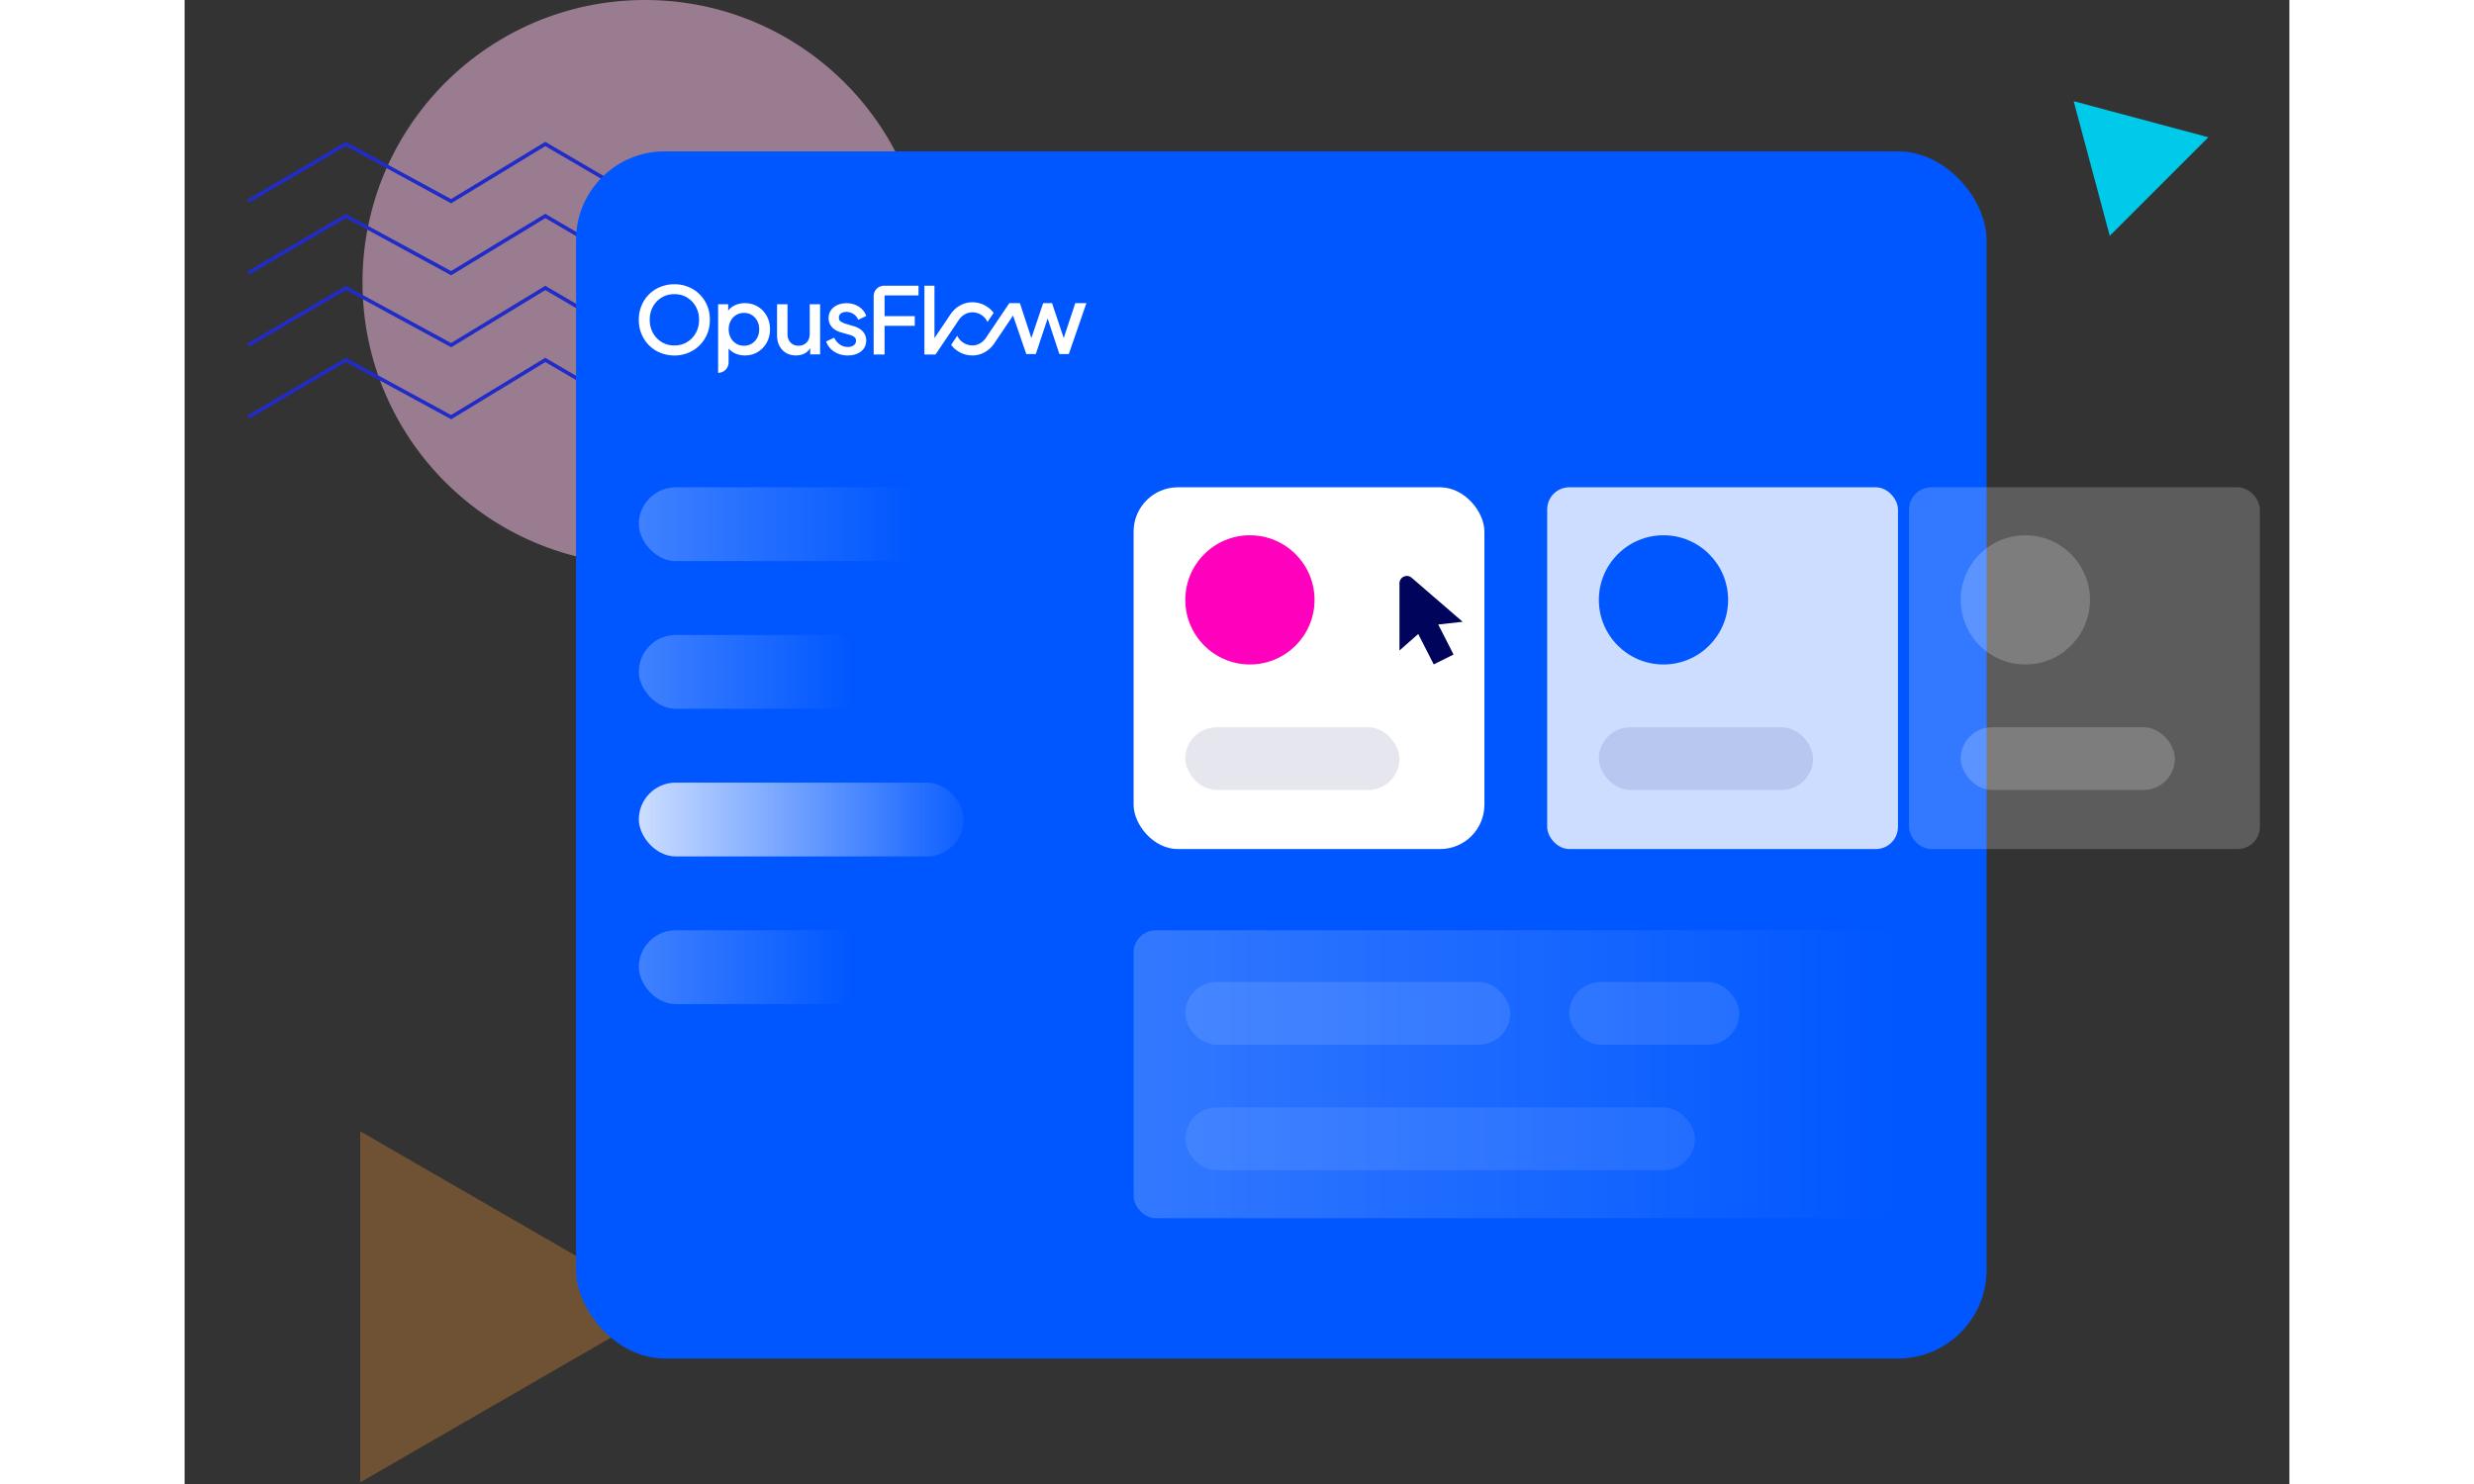
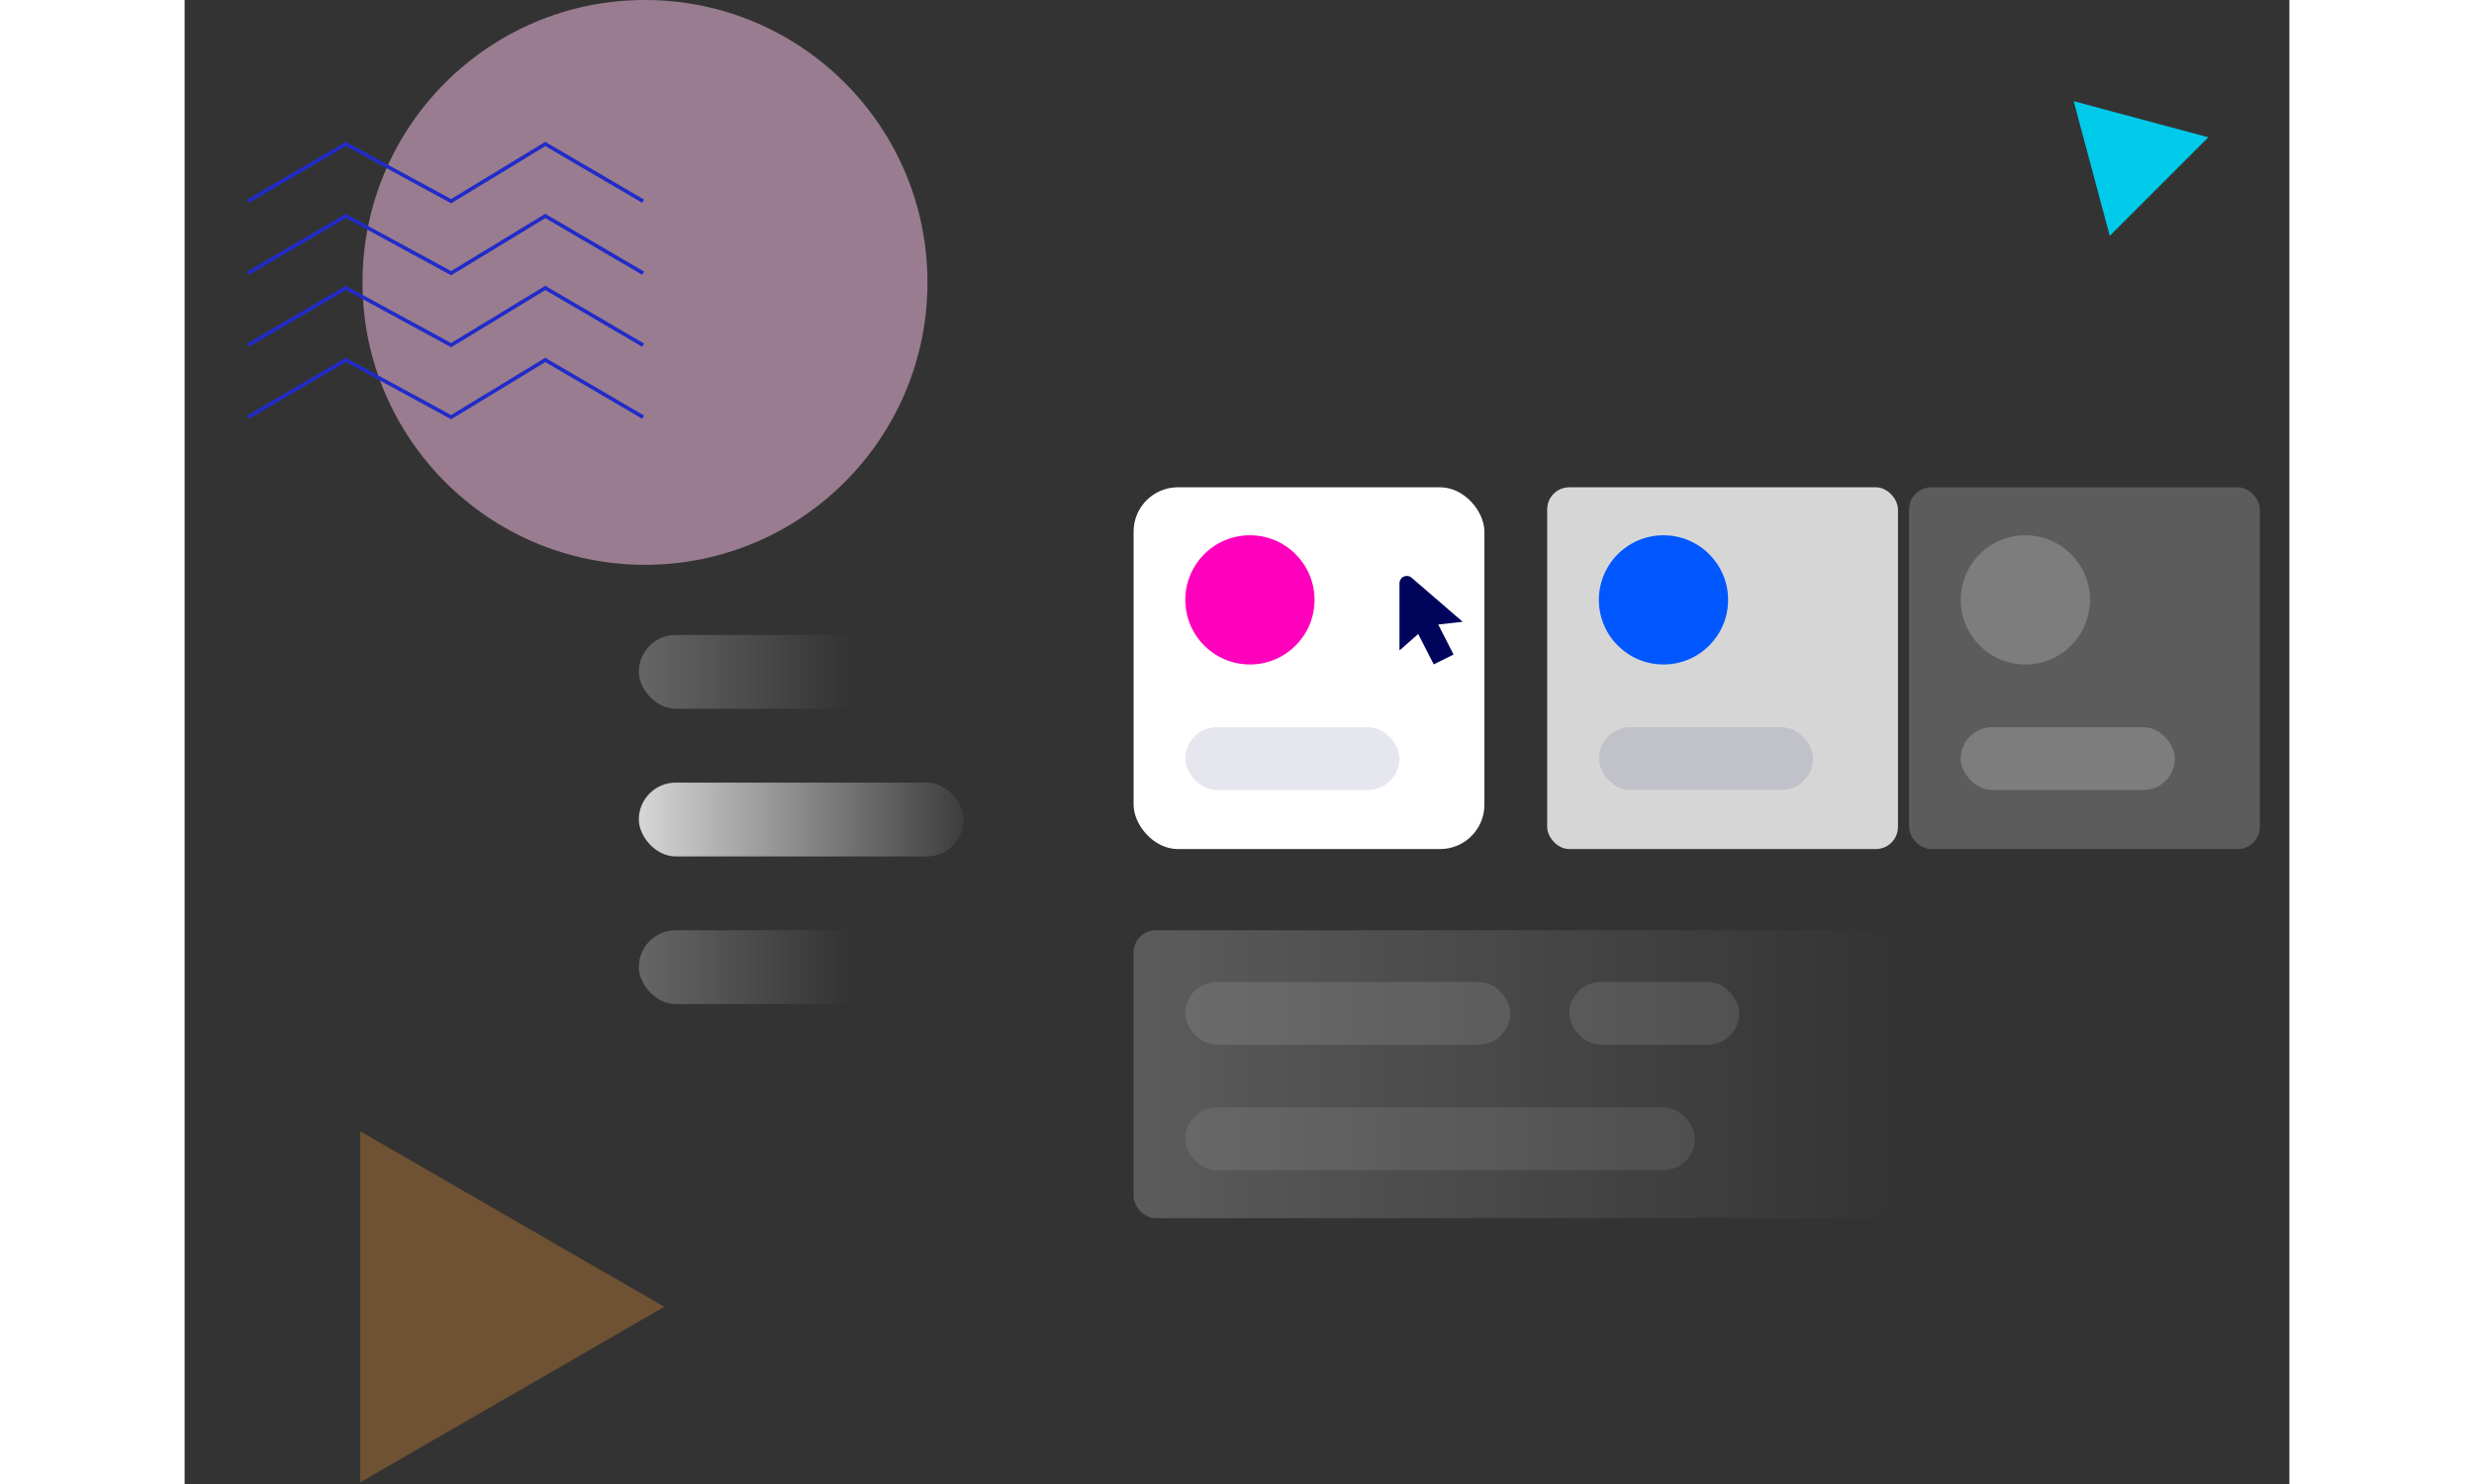
<svg xmlns="http://www.w3.org/2000/svg" fill="none" viewBox="0 0 570 402" width="570" height="342">
  <rect x="0" y="0" width="570" height="402" fill="#333333" stroke="none" />
  <path fill="#FA9633" d="M47.55 401.556v-95.102l82.361 47.551-82.36 47.551Z" opacity=".3" />
  <circle cx="76.5" cy="76.5" r="76.5" fill="#FFC6ED" opacity=".5" transform="matrix(-1 0 0 1 201.172 0)" />
  <path stroke="#212BC8" d="M124.172 54.5 97.672 39l-25.5 15.5-28.5-15.5-26.5 15.5M124.172 74l-26.5-15.5-25.5 15.5-28.5-15.5-26.5 15.5M124.172 93.5 97.672 78l-25.5 15.5-28.5-15.5-26.5 15.5M124.172 113l-26.5-15.5-25.5 15.5-28.5-15.5-26.5 15.5" />
  <path fill="#00CAE9" d="m511.586 27.414 9.772 36.47 26.698-26.698-36.47-9.772Z" />
-   <rect width="382" height="327" x="106" y="41" fill="#0057FF" rx="24" />
-   <rect width="88" height="20" x="123" y="132" fill="url(#a)" opacity=".25" rx="10" />
  <rect width="95" height="98" x="257" y="132" fill="#fff" rx="12" />
  <rect width="207" height="78" x="257" y="252" fill="url(#b)" opacity=".2" rx="6" />
  <rect width="88" height="17" x="271" y="266" fill="#fff" opacity=".11" rx="8.5" />
  <rect width="46" height="17" x="375" y="266" fill="#fff" opacity=".11" rx="8.5" />
  <g opacity=".8">
    <rect width="138" height="17" x="271" y="300" fill="#fff" opacity=".11" rx="8.5" />
  </g>
  <rect width="95" height="98" x="369" y="132" fill="#fff" opacity=".8" rx="6" />
  <rect width="58" height="17" x="271" y="197" fill="#00055B" opacity=".1" rx="8.5" />
  <rect width="58" height="17" x="383" y="197" fill="#00055B" opacity=".1" rx="8.5" />
  <rect width="88" height="20" x="123" y="212" fill="url(#c)" opacity=".8" rx="10" />
  <rect width="68" height="20" x="123" y="172" fill="url(#d)" opacity=".25" rx="10" />
  <rect width="68" height="20" x="123" y="252" fill="url(#e)" opacity=".25" rx="10" />
  <g fill="#fff" clip-path="url(#f)">
    <path d="M198.747 80.02v-2.622h-9.313a2.826 2.826 0 0 0-2.83 2.831v15.812h2.952v-7.784h8.181v-2.623h-8.18v-5.603h9.19v-.01ZM136.072 92.663a6.568 6.568 0 0 0 2.383-2.496c.576-1.05.869-2.23.869-3.535 0-1.324-.293-2.506-.869-3.545a6.663 6.663 0 0 0-2.373-2.486c-1.002-.614-2.155-.916-3.46-.916-1.285 0-2.429.302-3.431.916a6.595 6.595 0 0 0-2.373 2.486c-.576 1.049-.86 2.23-.86 3.545 0 1.304.284 2.485.86 3.535a6.617 6.617 0 0 0 2.373 2.496c1.002.614 2.146.916 3.431.916 1.296.001 2.439-.302 3.45-.916Zm-7.23 2.911a9.102 9.102 0 0 1-3.063-2.022 9.408 9.408 0 0 1-2.042-3.073c-.491-1.18-.737-2.457-.737-3.847 0-1.39.246-2.665.737-3.846a9.349 9.349 0 0 1 2.042-3.063 9.196 9.196 0 0 1 3.063-2.005 10.009 10.009 0 0 1 3.781-.718c1.352 0 2.619.237 3.781.718a9.24 9.24 0 0 1 3.072 2.023 9.18 9.18 0 0 1 2.043 3.062c.482 1.172.728 2.449.728 3.838 0 1.39-.246 2.666-.738 3.837a9.423 9.423 0 0 1-2.042 3.063 9.26 9.26 0 0 1-3.062 2.032 9.826 9.826 0 0 1-3.781.728c-1.344-.018-2.611-.254-3.782-.727ZM153.602 93.079a4.167 4.167 0 0 0 1.465-1.588c.36-.68.539-1.437.539-2.297 0-.86-.179-1.616-.539-2.278a4.14 4.14 0 0 0-1.465-1.578c-.615-.387-1.333-.577-2.127-.577-.785 0-1.494.19-2.117.577a4.088 4.088 0 0 0-1.475 1.578c-.36.671-.539 1.428-.539 2.278 0 .85.179 1.616.539 2.297a3.99 3.99 0 0 0 1.475 1.588c.623.387 1.332.576 2.117.576.794.001 1.503-.188 2.127-.576Zm-9.103-10.653h2.704v1.701a5.064 5.064 0 0 1 1.919-1.474c.775-.35 1.654-.53 2.619-.53 1.285 0 2.447.313 3.468.926 1.031.615 1.835 1.466 2.43 2.534.595 1.068.889 2.268.889 3.61 0 1.333-.293 2.544-.889 3.612a6.794 6.794 0 0 1-2.42 2.543c-1.021.624-2.184.936-3.489.936-.898 0-1.739-.16-2.505-.492a4.989 4.989 0 0 1-1.909-1.39v3.762A2.832 2.832 0 0 1 144.48 101V82.426h.019ZM162.874 95.603a4.78 4.78 0 0 1-1.796-1.928c-.425-.823-.643-1.787-.643-2.874v-8.375h2.835v8.12c0 .936.284 1.692.842 2.259s1.276.85 2.146.85c.889 0 1.616-.292 2.183-.878.568-.586.851-1.37.851-2.353v-7.997h2.808V95.99h-2.685v-1.682a3.872 3.872 0 0 1-1.578 1.465c-.671.34-1.428.51-2.278.51-1.022 0-1.92-.226-2.685-.68ZM175.922 95.263a5.393 5.393 0 0 1-2.193-2.76l2.184-1.03c.369.766.87 1.38 1.513 1.834a3.643 3.643 0 0 0 2.145.68c.671 0 1.21-.15 1.627-.453.415-.302.623-.709.623-1.229 0-.482-.189-.851-.576-1.087a4.32 4.32 0 0 0-1.229-.538l-2.127-.606c-1.172-.33-2.043-.831-2.619-1.502-.577-.671-.87-1.466-.87-2.382 0-.823.208-1.531.624-2.127.416-.606.993-1.078 1.73-1.418.737-.34 1.56-.51 2.486-.51 1.238 0 2.344.302 3.308.917a4.908 4.908 0 0 1 2.051 2.543l-2.183 1.03a3.307 3.307 0 0 0-1.267-1.55 3.419 3.419 0 0 0-1.947-.577c-.615 0-1.116.141-1.475.425-.369.284-.548.67-.548 1.153 0 .472.179.823.548 1.049.369.236.756.416 1.182.548l2.203.652c1.115.322 1.984.813 2.58 1.493.606.681.899 1.484.899 2.42 0 .804-.208 1.513-.624 2.118-.416.614-1.012 1.086-1.768 1.427-.756.34-1.645.51-2.646.51-1.371-.01-2.591-.35-3.631-1.03ZM244.128 82.367l.084-.245h-3.006l-3.134 9.454-3.078-9.209h-.001l-.082-.245h-2.412l-.082.245-3.103 9.209-3.028-9.209-.081-.245h-2.868l-.054.08-6.305 9.345c-.795 1.179-2.048 1.932-3.351 2.015-.094.006-.189.009-.285.009-.139-.008-.287-.007-.432-.02l-.102-.014-.115-.016c-.066-.008-.133-.017-.197-.03-.054-.01-.108-.023-.161-.035l-.111-.027c-.044-.01-.088-.02-.131-.033a4.287 4.287 0 0 1-.237-.078l-.044-.016a4.275 4.275 0 0 1-.354-.145l-.031-.014a4.584 4.584 0 0 1-.36-.188l-.073-.043a4.491 4.491 0 0 1-.28-.184l-.034-.026a4.563 4.563 0 0 1-1.333-1.541l-.109-.204-1.666 2.47.063.08c.128.16.251.305.378.444l.09.1c.035.04.069.08.107.118.031.03.064.06.097.088l.063.056.023.021c.208.195.432.38.666.552l.095.07a7.216 7.216 0 0 0 .455.296l.054.031c.171.101.342.193.509.274a6.66 6.66 0 0 0 .361.168 1 1 0 0 0 .156.063l.052.018c.125.048.252.092.38.133l.069.023.119.04a7.136 7.136 0 0 0 .709.164l.054.01c.148.025.297.047.447.064l.039.004a7.21 7.21 0 0 0 1.239.031c2.139-.136 4.17-1.335 5.434-3.208l5.12-7.589 3.584 10.425h2.578l3.202-9.634 3.179 9.634h2.552l3.5-10.125.019-.055 1.163-3.356Z" />
    <path d="M213.045 84.613c.234-.015.47-.012.716.011.039.003.076.01.114.015l.124.018c.059.007.118.015.176.026.059.01.116.025.173.04l.107.026c.042.009.082.018.122.03.081.023.159.051.244.08l.043.015c.033.01.067.023.1.035.086.034.171.071.278.12l.092.044c.093.046.185.095.274.148l.068.04c.097.06.193.121.298.196l.016.011a4.56 4.56 0 0 1 1.337 1.545l.109.204 1.667-2.47-.064-.08a7.885 7.885 0 0 0-.378-.444l-.09-.1a2.453 2.453 0 0 0-.106-.117c-.031-.03-.064-.059-.096-.087a1.685 1.685 0 0 1-.061-.056l-.034-.03a7.245 7.245 0 0 0-.662-.548l-.089-.066a6.895 6.895 0 0 0-.455-.296l-.049-.029a7.031 7.031 0 0 0-.828-.422l-.051-.024c-.024-.012-.049-.024-.074-.034-.027-.011-.053-.02-.079-.028l-.053-.019a7.122 7.122 0 0 0-.379-.133l-.069-.023a6.951 6.951 0 0 0-.828-.204l-.058-.01a6.833 6.833 0 0 0-.443-.064l-.042-.005-.15-.016a6.834 6.834 0 0 0-1.089-.015c-2.14.136-4.171 1.336-5.434 3.208l-4.374 6.483v-14.19h-2.721v18.643h3l6.351-9.414c.792-1.178 2.044-1.931 3.347-2.014Z" />
  </g>
  <circle cx="288.5" cy="162.5" r="17.5" fill="#FF00BC" />
  <circle cx="400.5" cy="162.5" r="17.5" fill="#0057FF" />
  <g clip-path="url(#g)">
    <path fill="#00055B" d="m338.278 179.979-4.2-8.24-5.078 4.477v-18.197c0-.372.104-.738.301-1.054a1.99 1.99 0 0 1 1.89-.937 2 2 0 0 1 1.021.4l13.905 12.008-6.617.734 4.145 8.13-5.367 2.679Z" />
  </g>
  <rect width="95" height="98" x="467" y="132" fill="#fff" opacity=".2" rx="6" />
  <rect width="58" height="17" x="481" y="197" fill="#fff" opacity=".2" rx="8.5" />
  <circle cx="498.5" cy="162.5" r="17.5" fill="#fff" opacity=".2" />
  <defs>
    <linearGradient id="a" x1="123" x2="197.5" y1="152" y2="152" gradientUnits="userSpaceOnUse">
      <stop stop-color="#fff" />
      <stop offset="1" stop-color="#fff" stop-opacity="0" />
    </linearGradient>
    <linearGradient id="b" x1="257" x2="464" y1="330" y2="330" gradientUnits="userSpaceOnUse">
      <stop stop-color="#fff" />
      <stop offset="1" stop-color="#fff" stop-opacity="0" />
    </linearGradient>
    <linearGradient id="c" x1="123" x2="216.5" y1="232" y2="232" gradientUnits="userSpaceOnUse">
      <stop stop-color="#fff" />
      <stop offset="1" stop-color="#fff" stop-opacity="0" />
    </linearGradient>
    <linearGradient id="d" x1="123" x2="180.568" y1="192" y2="192" gradientUnits="userSpaceOnUse">
      <stop stop-color="#fff" />
      <stop offset="1" stop-color="#fff" stop-opacity="0" />
    </linearGradient>
    <linearGradient id="e" x1="123" x2="180.568" y1="272" y2="272" gradientUnits="userSpaceOnUse">
      <stop stop-color="#fff" />
      <stop offset="1" stop-color="#fff" stop-opacity="0" />
    </linearGradient>
    <clipPath id="f">
-       <path fill="#fff" d="M0 0h121.212v24H0z" transform="translate(123 77)" />
-     </clipPath>
+       </clipPath>
    <clipPath id="g">
      <path fill="#fff" d="M0 0h24v24H0z" transform="translate(325 156)" />
    </clipPath>
  </defs>
</svg>